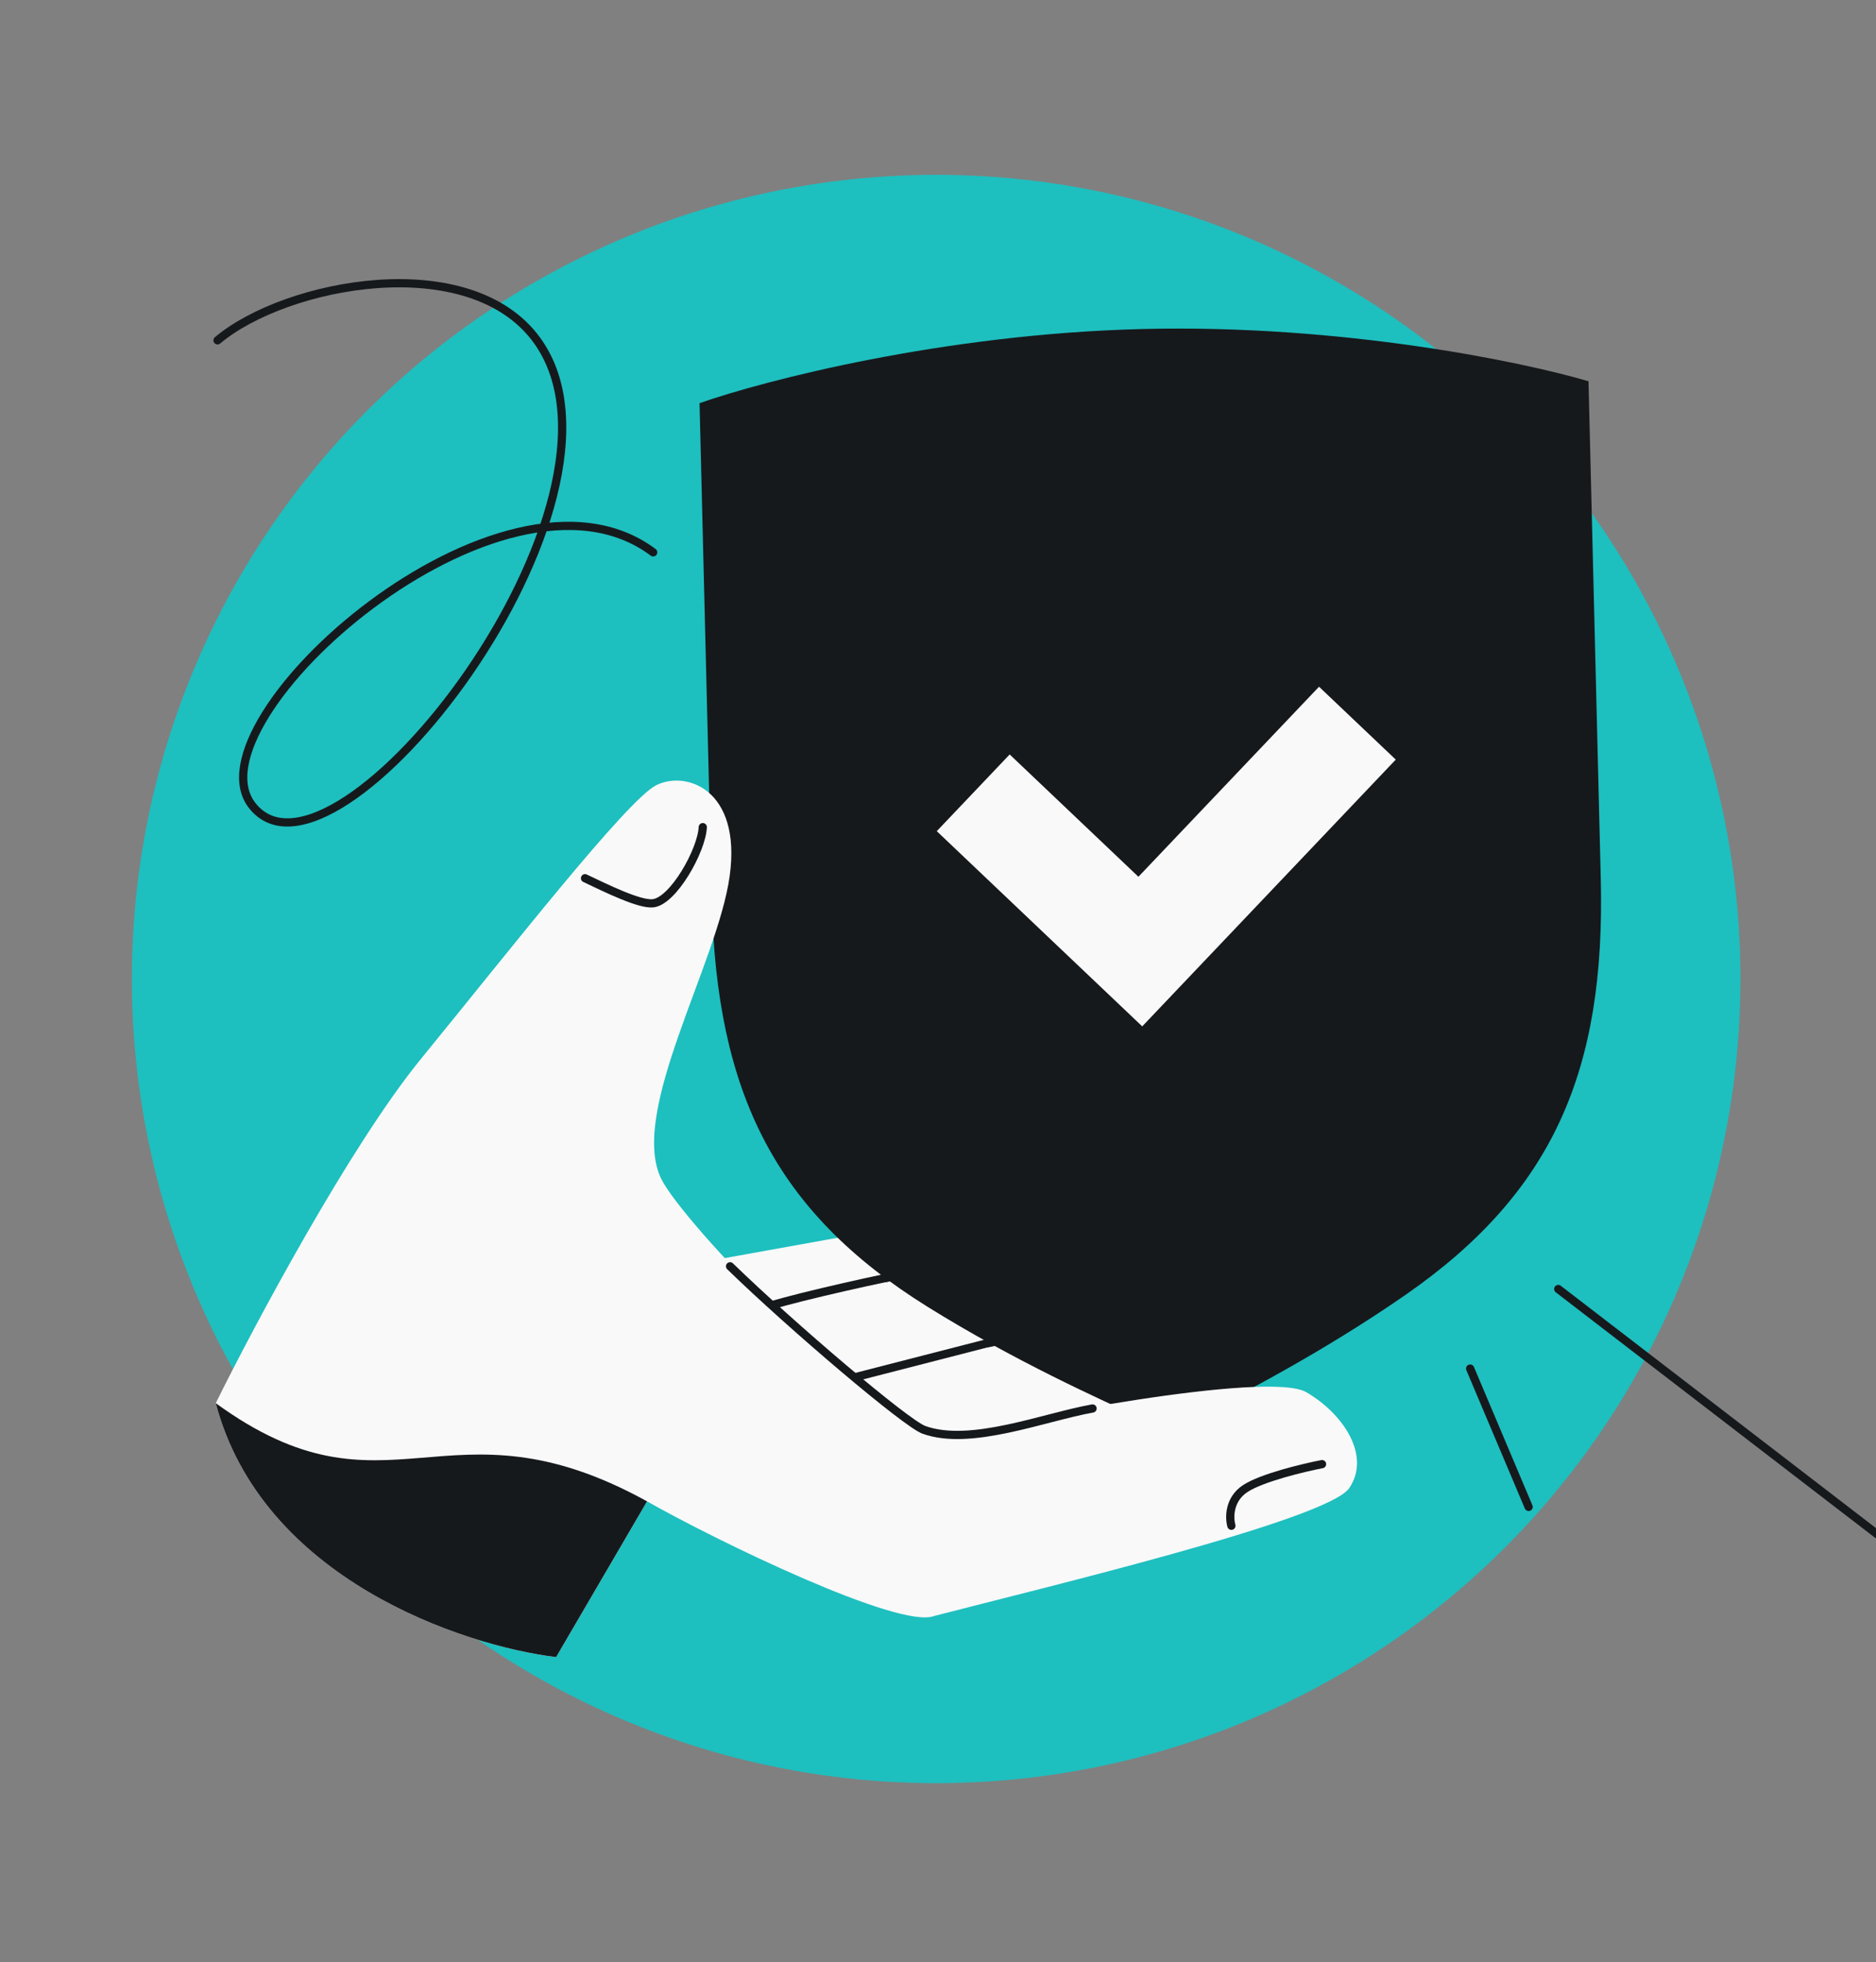
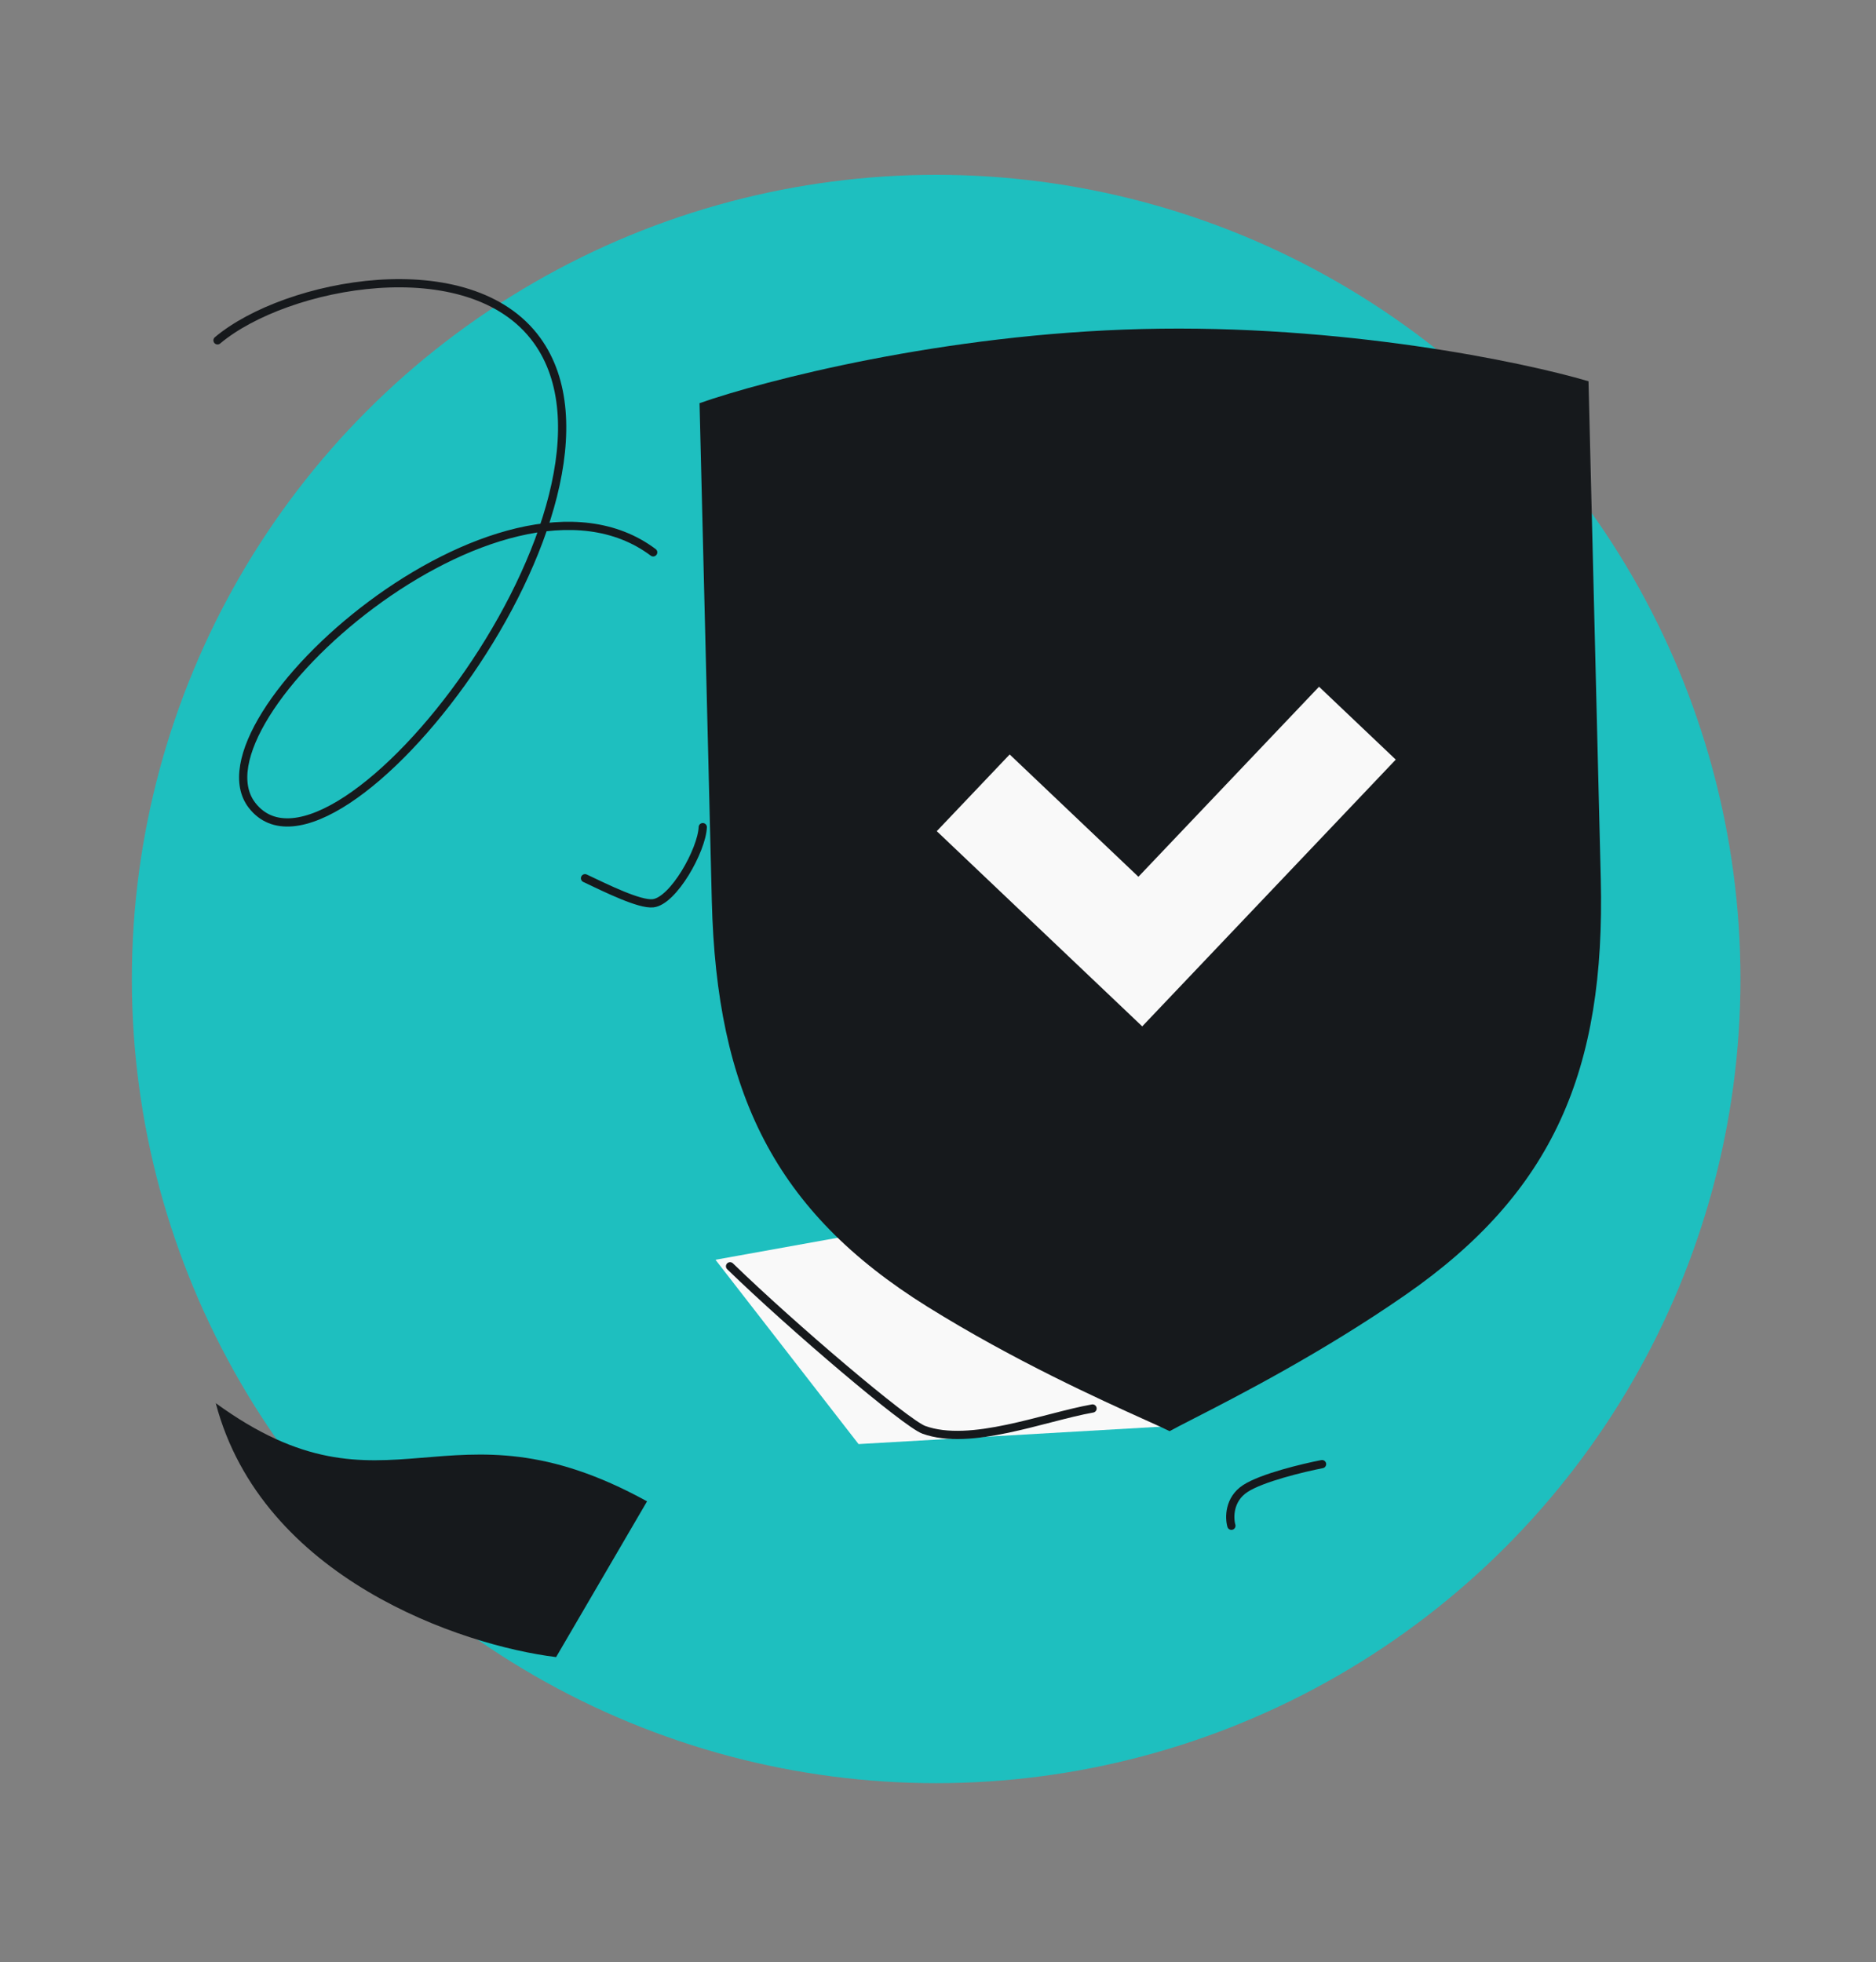
<svg xmlns="http://www.w3.org/2000/svg" width="456" height="477" viewBox="0 0 456 477" fill="none">
  <rect x="0" y="0" width="456" height="477" fill="#808080" stroke="none" />
  <g clip-path="url(#clip0_2329_1611)">
    <circle cx="227.552" cy="238" r="195.5" fill="#1EBFBF" />
    <path d="M223.452 297.335L173.911 306.255L208.687 351.066L285.328 346.654L223.452 297.335Z" fill="#F9F9F9" />
-     <path d="M242.369 325.93L206.949 335.04M218.78 309.973C210.255 311.631 188.314 316.628 185.491 318.097" stroke="#16191C" stroke-width="2" />
    <path d="M277.7 79.985C229.298 81.177 185.758 92.5 170.038 98.012L173.02 219.017C174.167 265.594 188.334 294.554 225.419 317.663C246.474 330.784 267.459 340.262 278.289 345.154L278.291 345.154C280.963 346.362 283.018 347.289 284.301 347.924C285.54 347.234 287.52 346.219 290.094 344.901L290.171 344.861C300.747 339.442 321.24 328.942 341.623 314.8C377.525 289.892 390.248 260.27 389.101 213.693L386.119 92.689C370.147 87.957 326.102 78.792 277.7 79.985Z" fill="#16191C" />
-     <path d="M261.784 302.609C251.095 303.581 230.808 307.376 215.026 310.735M316.578 327.603C312.215 322.843 303.433 318.739 289.817 318.926C289.116 318.935 288.401 318.957 287.672 318.992C277.064 319.502 257.752 322.949 240.27 326.504" stroke="#16191C" stroke-width="2" stroke-linecap="round" />
-     <path d="M102.395 257.33C85.152 278.439 61.91 321.985 52.444 341.12C63.663 383.745 112.27 400.035 135.171 402.852L157.277 364.988C174.218 374.61 218.662 396.156 227.067 392.859C253.22 386.065 322.625 369.51 327.939 361.792C333.253 354.073 326.746 343.842 317.539 338.462C308.332 333.082 245.155 345.194 232.553 349.109C210.379 344.646 165.825 296.923 160.752 286.64C152.747 270.415 174.431 234.227 177.362 212.98C180.293 191.733 166.587 187.256 159.464 190.917C152.342 194.579 123.948 230.943 102.395 257.33Z" fill="#F9F9F9" />
    <path d="M135.172 402.852L157.278 364.988C108.452 338.047 94.455 371.684 52.445 341.12C63.664 383.745 112.271 400.035 135.172 402.852Z" fill="#16191C" />
    <path d="M170.824 201.086C170.574 206.72 163.671 219.057 158.726 219.595C155.476 219.948 147.589 216.068 142.201 213.505M321.351 355.941C316.803 356.822 306.704 359.241 302.691 361.877C298.678 364.513 298.767 369.008 299.314 370.926M265.565 342.414C253.694 344.532 235.906 351.706 224.56 347.6C220.252 346.041 192.594 322.555 177.455 307.841" stroke="#16191C" stroke-width="2" stroke-linecap="round" />
-     <path d="M327.514 255.828C330.162 256.358 338.568 259.272 344.336 261.226C347.083 263.377 350.183 270.526 345.179 278.649C341.624 284.419 314.575 284.505 311.559 283.149C302.608 279.123 295.691 269.15 293.678 264.585C293.322 263.779 293.481 262.393 293.993 260.636M345.379 216.104C338.69 217.303 309.623 225.882 305.285 232.552C303.454 235.369 296.38 252.443 293.993 260.636M293.993 260.636C290.629 258.046 281.686 251.922 280.398 243.209C280.217 241.981 280.172 240.586 280.24 239.071C280.769 227.157 287.096 210.333 289.42 205.966C291.517 202.029 312.857 194.506 326.82 190.889M309.661 166.931C306.808 167.826 305.039 168.549 302.655 169.555C293.373 173.471 281.123 177.136 272.77 182.846M228.487 118.518C233.014 121.748 246.796 127.299 248.571 125.047C250.791 122.232 250.592 116.702 248.926 114.047" stroke="#16191C" stroke-width="2" stroke-linecap="round" />
-     <path d="M378.761 313.368L473.993 386.595M357.35 332.71L371.563 366.34" stroke="#16191C" stroke-width="2" stroke-linecap="round" />
    <path d="M52.873 82.743C69.489 68.77 114.204 60.172 130.531 82.743C158.771 121.78 81.141 221.428 61.262 195.777C45.322 175.209 122.06 106.747 158.771 134.28" stroke="#16191C" stroke-width="2" stroke-linecap="round" />
    <path d="M339.266 184.667L320.617 166.947L276.714 213.148L245.422 183.414L227.701 202.062L277.642 249.518L339.266 184.667Z" fill="#F9F9F9" />
  </g>
  <defs>
    <clipPath id="clip0_2329_1611">
      <rect y="0.5" width="456" height="476" rx="48" fill="white" />
    </clipPath>
  </defs>
</svg>